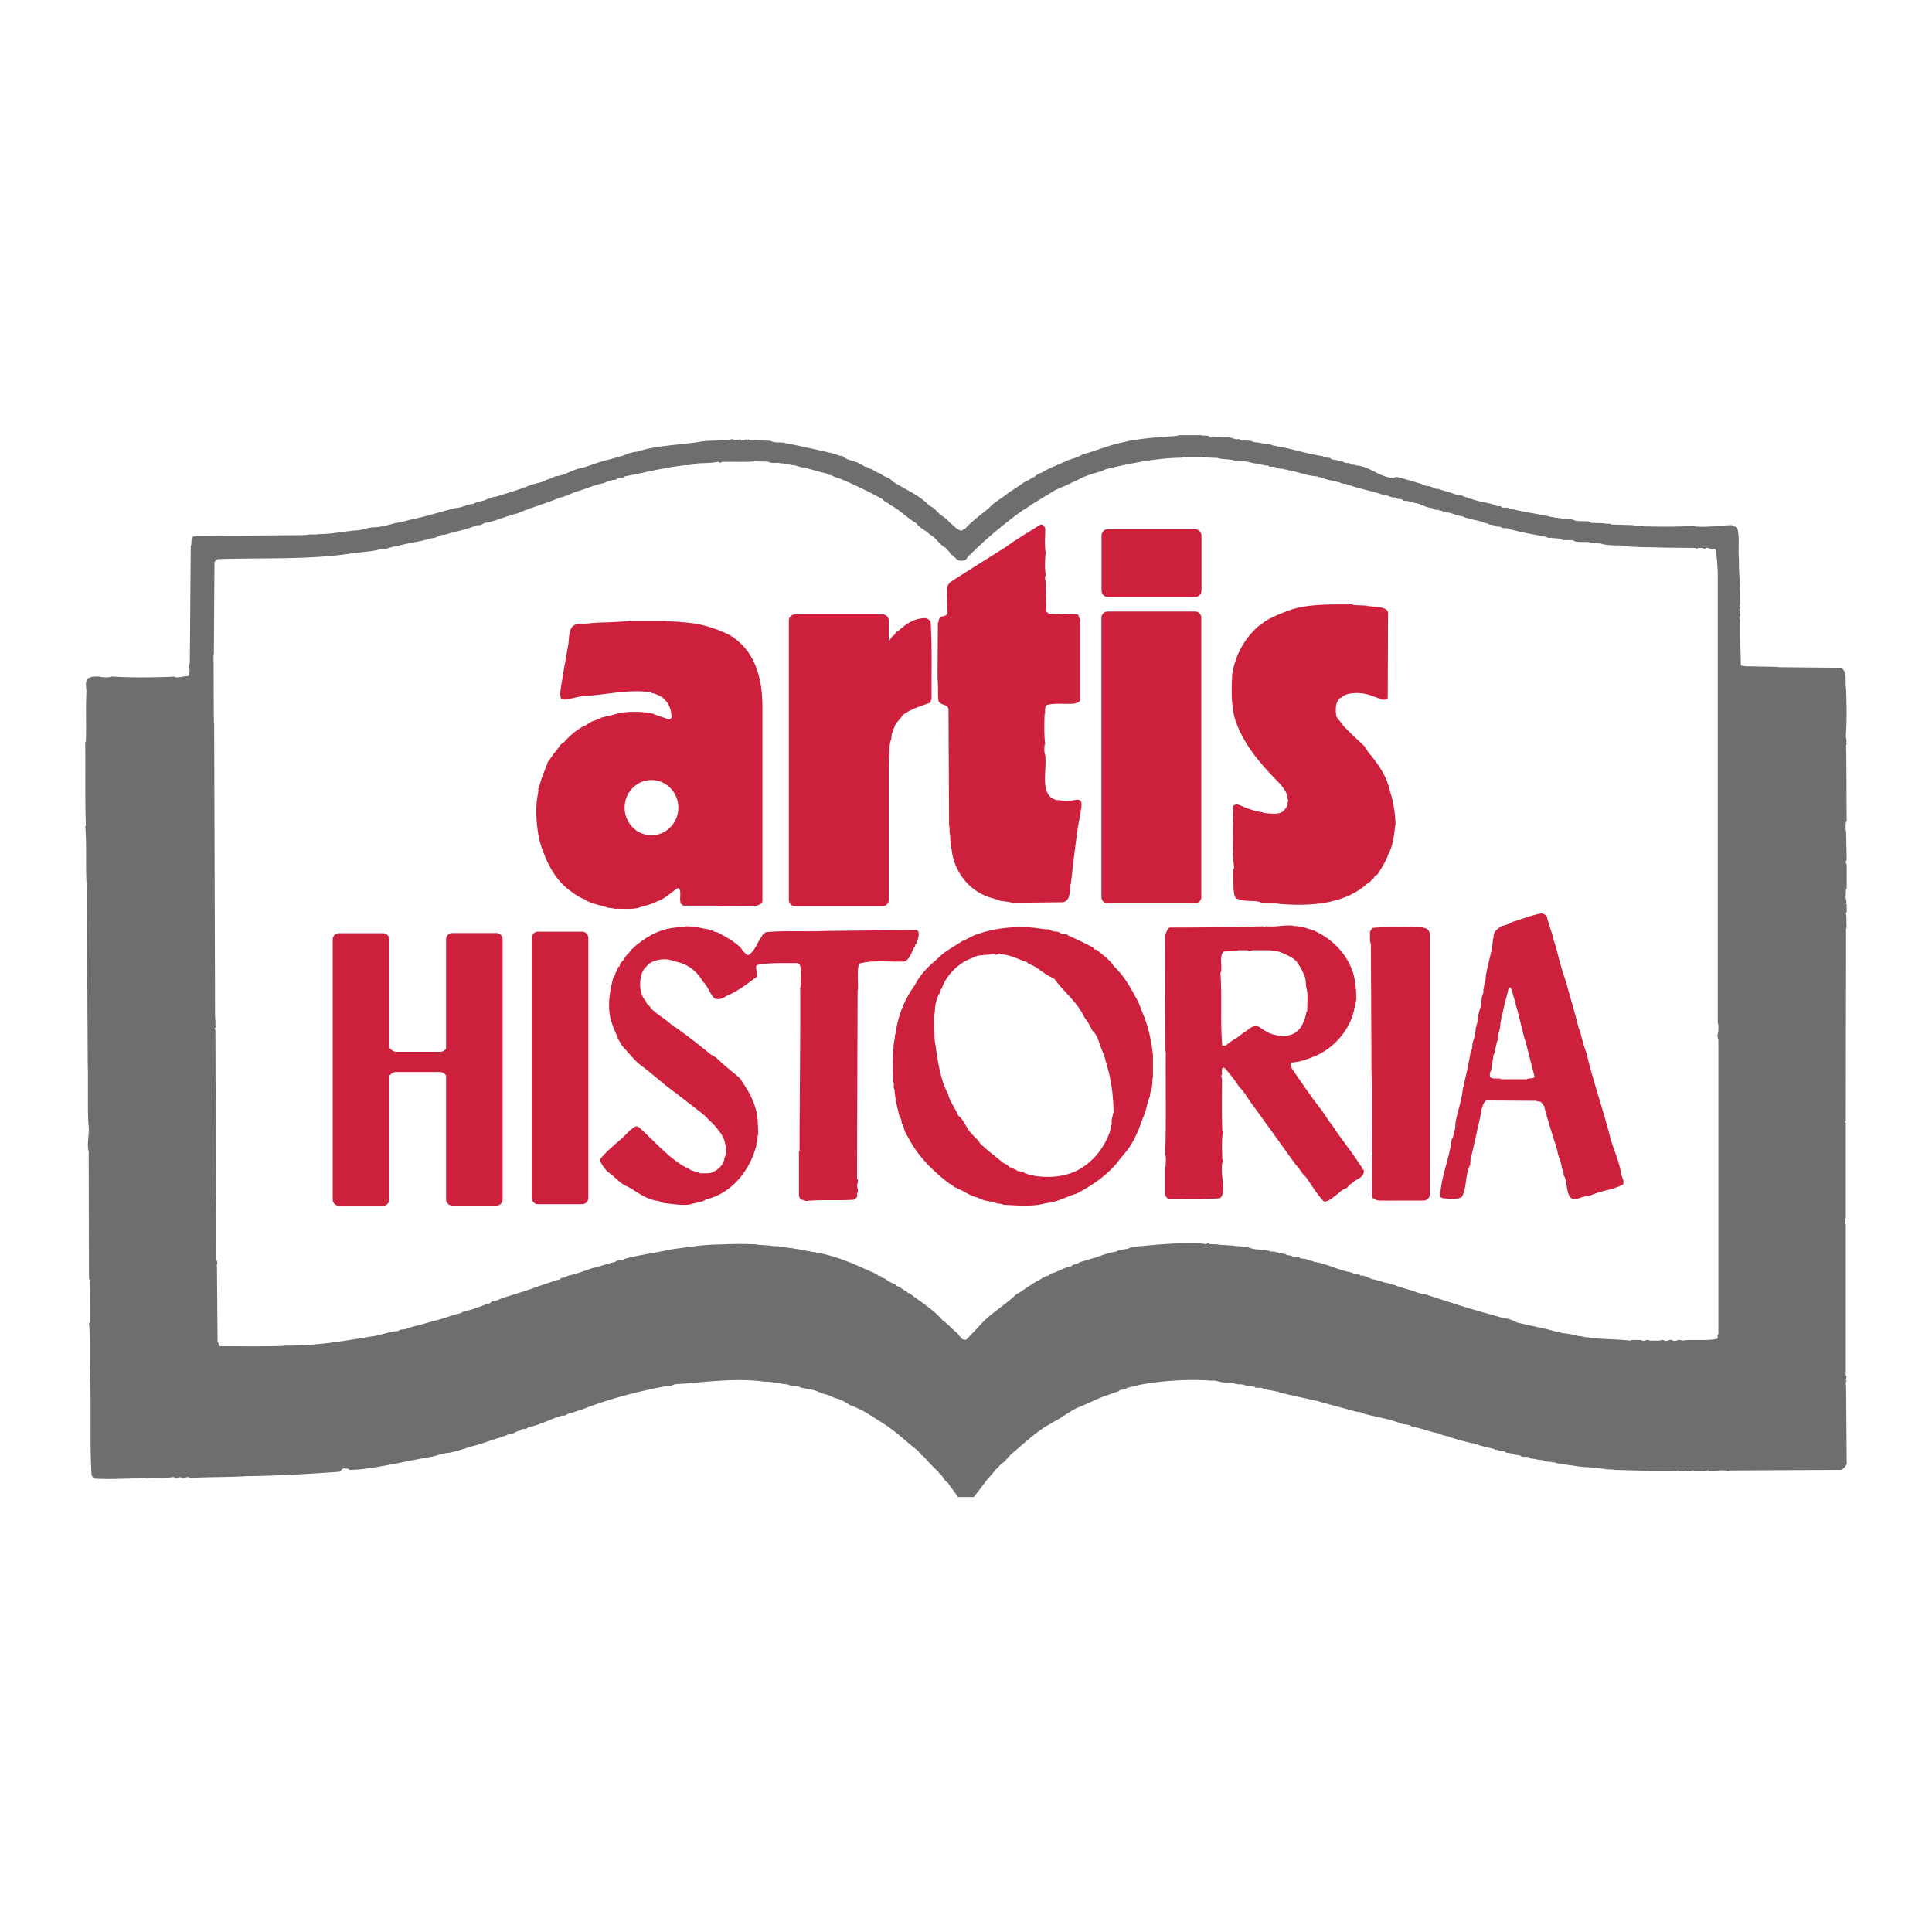
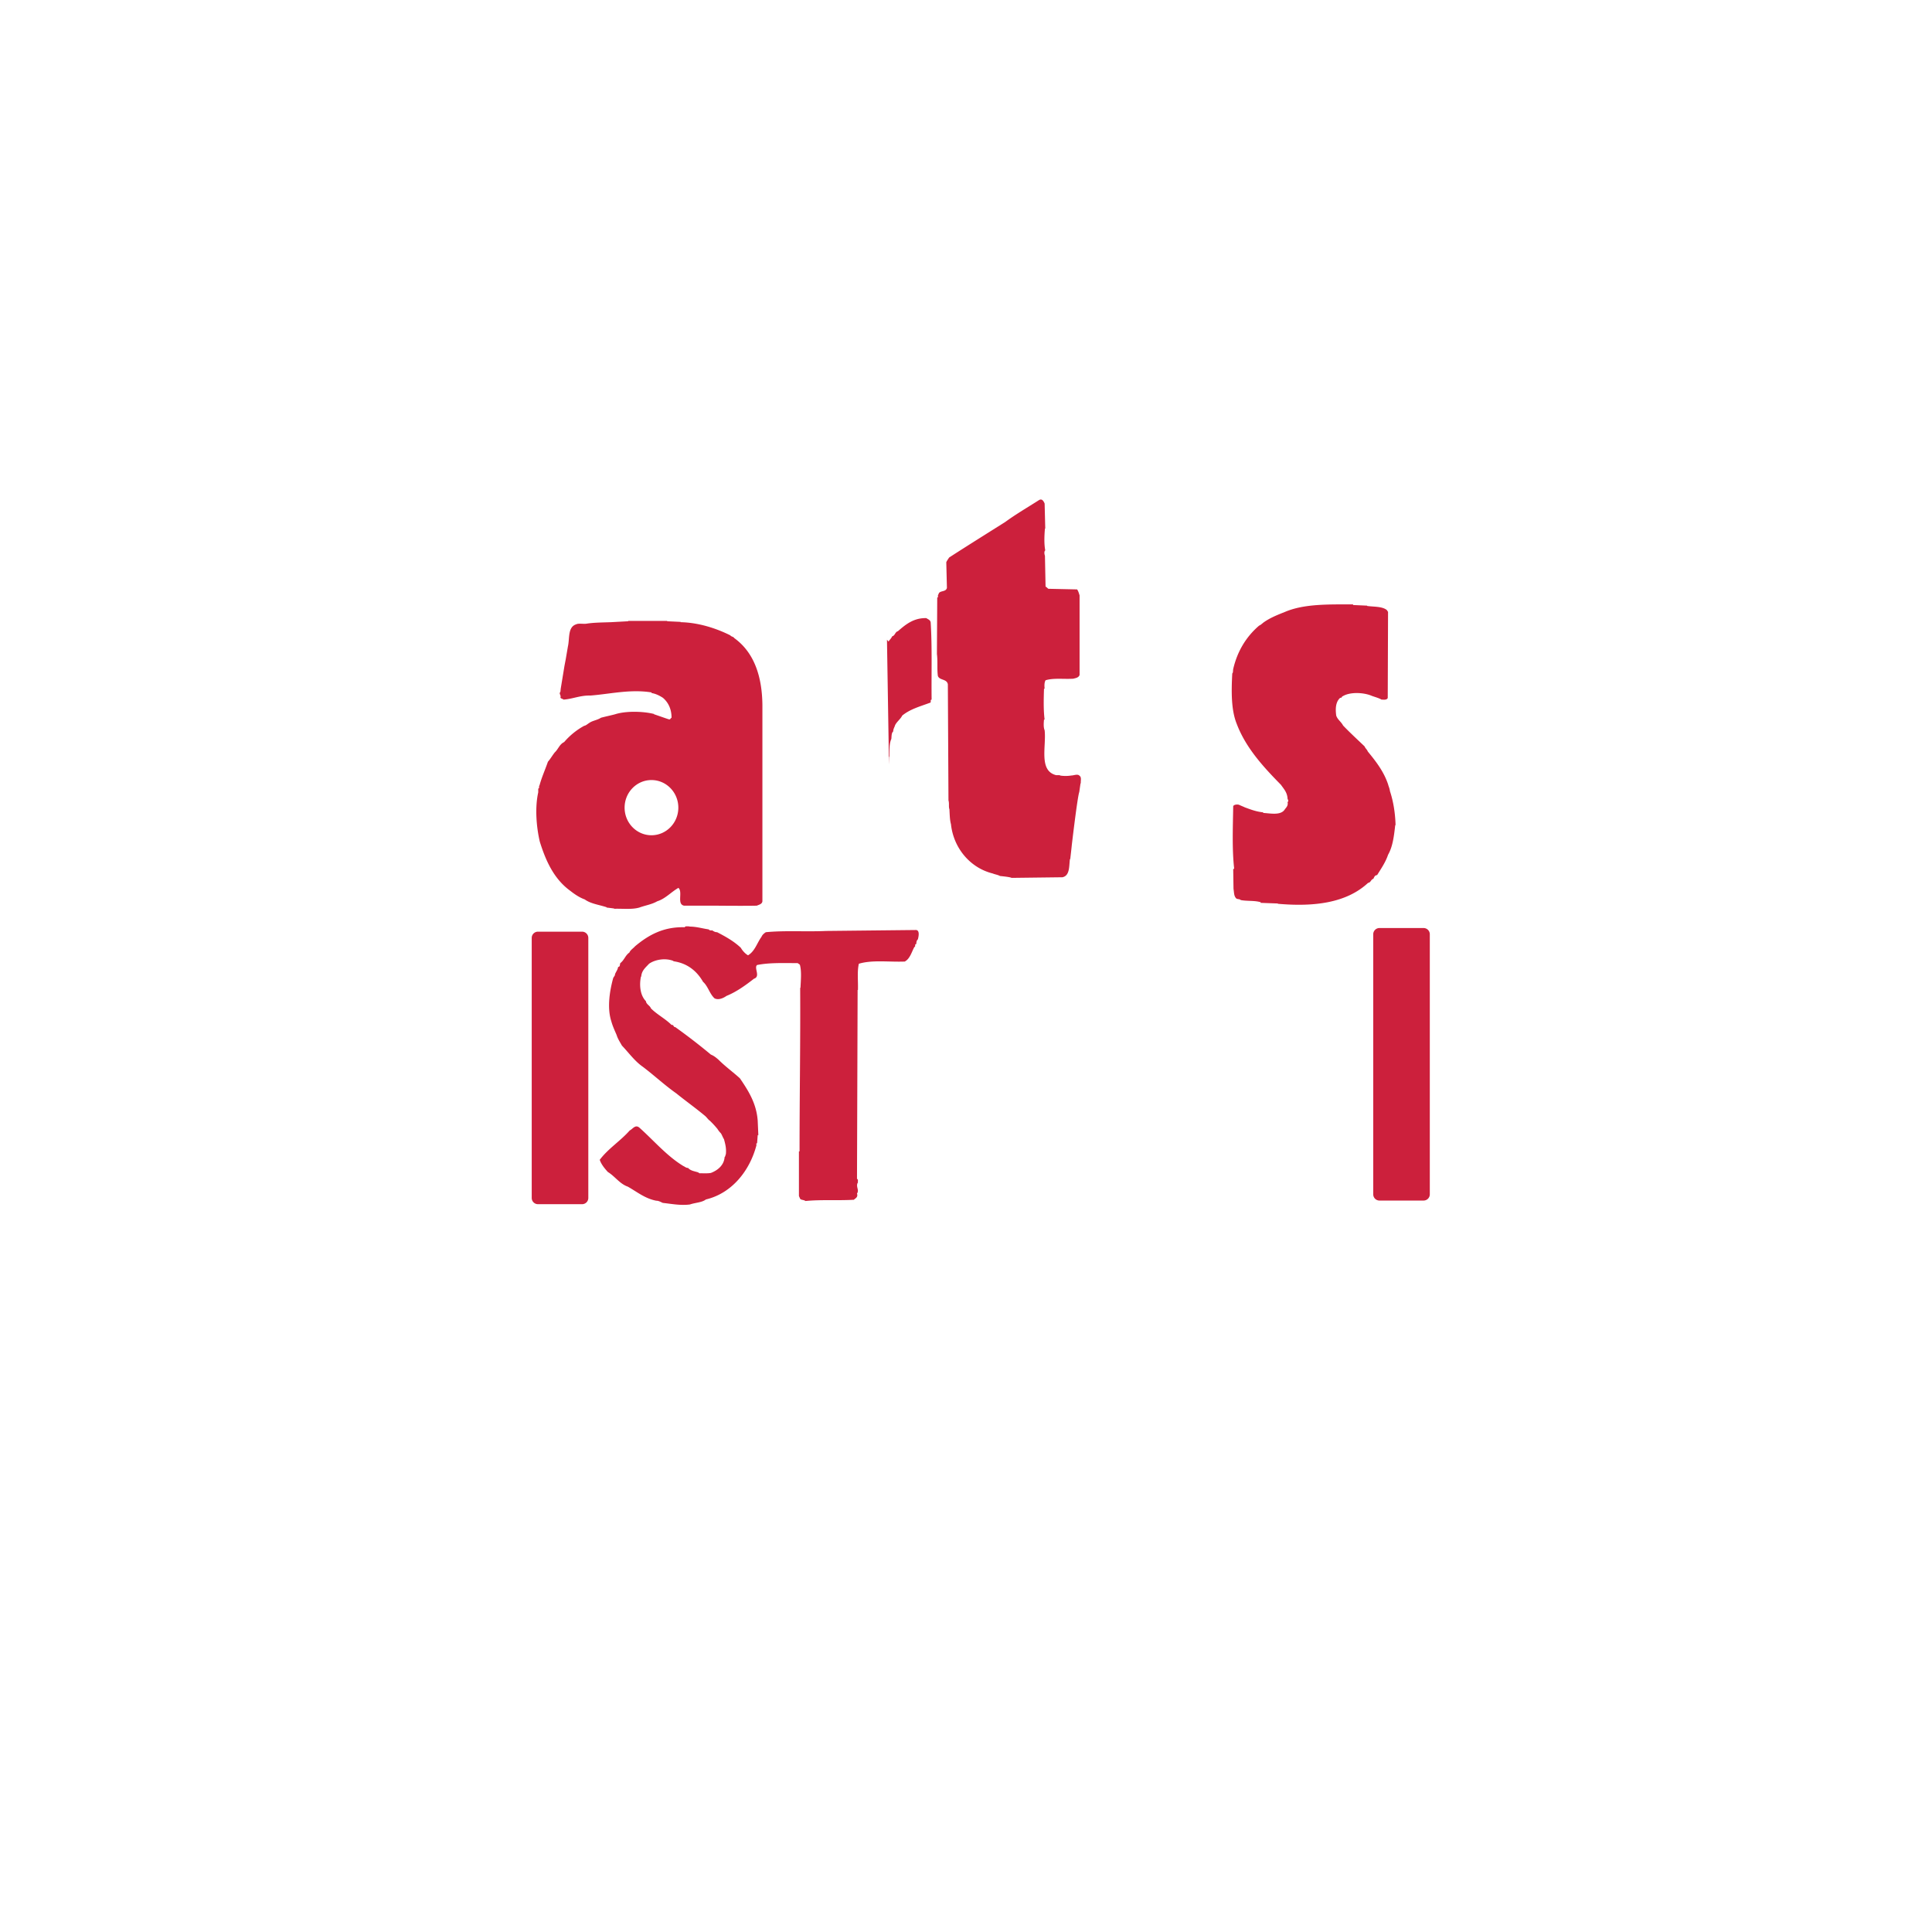
<svg xmlns="http://www.w3.org/2000/svg" width="2500" height="2500" viewBox="0 0 192.756 192.741">
  <path fill="#fff" d="M0 192.741h192.756V0H0v192.741z" />
-   <path d="M119.891 43.442l.684.031v.062l1.84.062v.031c.467-.062.717.281 1.215.156.061.125.186.094.311.156l.871.031c.125.093.281.125.469.156.436 0 .686.156 1.121.156v.031c.404-.063.561.218.965.154 0 .094.125.063.188.063 1.496.28 2.865.747 4.393.965.186.156.498.156.777.187.125.281.623.094.811.312h.344c.154.093.373.249.684.186.156.063.281.188.529.188h.125c0 .093.094.062.156.062 1.434.155 2.273 1.215 3.738 1.246.062-.156.248-.063.373-.094.062.156.312.031.404.125.654.187 1.277.373 1.932.562.188.093.375.186.592.218.467-.032.592.342 1.121.28.188.062.344.156.592.187v.031c.623.093 1.029.405 1.684.437.186.062.342.187.592.187 0 .093.092.093.154.093.623.187 1.184.374 1.869.468v.031c.561 0 .748.373 1.309.28.094.28.529.093.779.187 0 .093.094.062.156.062.934.25 1.93.405 2.928.592v.062c.559-.031.965.188 1.494.218v.031l.654.063v.062l1.152.063c.156.093.312.124.498.155l1.121.031c.125.094.219.156.406.156l1.121.031v.031l.686.031v.063l2.242.062v.031l.934.032v.062c1.684.031 3.488.062 5.141-.062v.062c1.307.124 2.49-.094 3.736-.125.156.063.281.188.498.188.344.902.096 2.18.219 3.239-.031 1.558.188 2.99.125 4.579-.248.125.094.156 0 .343v.685c-.188.125 0 .343 0 .467-.031 1.464.031 2.897.062 4.33-.062.218.217.249.404.218v.031l3.303.062v.032l6.291.062c.654.374.375 1.339.498 2.087.062 1.557.094 3.302-.031 4.828.125.187.031.529.094.778h-.062c.062 2.461.031 5.14.062 7.663h-.062a2.695 2.695 0 0 0 0 .997l.062 2.834c-.186.093-.031.374 0 .467v2.399h-.062c-.031.405-.092.965.062 1.309-.217.125.062.218 0 .374v.685c-.062 0-.062 0-.094.031.125.436.031.997.094 1.495h-.062l-.031 19.281c-.217.125.125.156 0 .344v9.344h-.031c-.061.187-.092.498.031.623v15.076c.25.187-.186.343.094.529-.125.094-.094.373-.062.529l.062 7.787c-.154.218-.311.467-.529.561l-11.182.062c-.125.187-.25-.062-.436 0-.594-.062-1.029.093-1.59.062-.094-.154-.344 0-.436 0h-1.059c0-.124-.156-.03-.219-.062-.125.125-.373.031-.561.062 0-.03-.031-.062-.031-.062-.188.125-.498.031-.717.062 0-.03-.031-.062-.031-.062-.934.125-1.992.031-2.959.062v-.03l-3.52-.094v-.03l-.84-.031v-.032c-.811-.062-1.465-.187-2.244-.187v-.031c-.561 0-.902-.155-1.432-.155v-.031l-.623-.062c-.188-.093-.561-.062-.717-.188h-.279v-.03l-.654-.062c-.156-.094-.312-.125-.5-.155l-.373-.031v-.031l-.654-.094c-.154-.28-.623-.062-.873-.188-.125-.156-.467-.124-.715-.186-.156-.156-.561-.125-.811-.188-.156-.249-.623-.062-.84-.281h-.281c0-.062-.062-.093-.125-.093-.529-.155-1.184-.249-1.682-.467h-.219c0-.125-.125-.062-.186-.094a25.412 25.412 0 0 1-2.213-.592c-.154-.124-.436-.124-.652-.188-.219-.062-.406-.155-.561-.217-.904-.156-1.715-.53-2.617-.655-.312-.28-.873-.187-1.246-.374-1.152-.436-2.461-.622-3.707-.965-.125-.156-.467-.125-.717-.187-1.184-.344-2.461-.654-3.613-.998-1.34-.311-2.678-.591-3.986-.902-.062-.156-.279-.031-.375-.124-.404-.063-.746-.156-1.182-.187-.125-.281-.592-.063-.842-.188-.062-.094-.188-.062-.312-.125l-.623-.062c-.154-.094-.311-.094-.498-.125-.561.063-.84-.279-1.4-.154v-.032c-.654.062-.998-.28-1.652-.155v-.031c-2.396-.155-4.797.031-6.914.404a30.89 30.89 0 0 0-1.402.344c-.125.279-.654.03-.777.312-.498.155-.873.311-1.371.467-.996.373-1.869.841-2.834 1.214-.748.374-1.34.841-2.057 1.247-.344.155-.654.404-.996.561-1.309.841-2.461 1.931-3.645 2.928.062.187-.281.062-.188.28-.219.062-.188.281-.344.343-.371.187-.59.592-.902.81-.311.467-.686.778-.996 1.215a70.981 70.981 0 0 1-1.152 1.495h-1.588c-.312-.53-.686-.902-.997-1.433-.405-.188-.437-.654-.841-.903-.094-.219-.374-.404-.561-.623-.405-.374-.716-.778-1.121-1.184-.25 0-.125-.312-.374-.28.031-.187-.187-.249-.28-.343-.873-.685-1.714-1.495-2.617-2.118-.218-.218-.623-.405-.872-.592a40.777 40.777 0 0 0-1.962-1.214c-.406-.156-.748-.374-1.184-.499-.343-.249-.779-.498-1.215-.623-.467-.093-.779-.374-1.246-.437-.187-.062-.405-.155-.592-.218-.529-.279-1.246-.312-1.868-.467-.25-.249-.842-.094-1.153-.249v-.032l-.779-.093v-.031c-.623-.032-1.09-.218-1.744-.155v-.031c-2.99-.374-5.95.093-8.846.279a1.62 1.62 0 0 1-.904.188c-2.927.561-5.793 1.308-8.441 2.368-.342.062-.654.217-.965.311-.374-.03-.499.342-.904.249-1.183.343-2.18.935-3.426 1.185-.124.279-.623.03-.716.311-.499.031-.717.405-1.246.374-.249.156-.561.218-.841.344-.436.093-.81.248-1.184.372-.592.188-1.152.405-1.806.53-.593.249-1.31.405-1.963.592-.81.031-1.433.373-2.242.467-2.335.405-4.517.966-6.978 1.216l-.778.03c-.156-.062-.219-.155-.437-.125-.342-.093-.435.188-.623.312-3.052.218-6.167.404-9.313.436-1.806.125-3.831.062-5.638.188v-.062c-.28-.094-.529.094-.778.062-.094-.188-.343 0-.468 0h-.249c0-.156-.156-.062-.218-.094-.779.155-1.806 0-2.585.155-.093-.094-.343-.094-.498-.03-1.495 0-3.053.125-4.579.03-.218-.062-.405-.218-.405-.498-.187-3.271 0-6.76-.156-10.029h.031c-.094-1.559.031-3.396-.125-4.984l.093-.124c-.031-1.309.031-2.617-.031-3.925h-.063c.125-.031.125-.312 0-.374l-.031-12.771-.031-.031c-.156-.934.156-1.743 0-2.709-.093-1.932 0-4.019-.062-6.012L8.66 88.046l-.031-.031c-.093-1.838.031-3.832-.125-5.607h.062c-.094-2.71-.031-5.607-.062-8.41h.062c.062-1.682-.031-3.489.062-5.046-.031-.343-.125-.872.062-1.184.312-.311.778-.28 1.277-.28v.031c.374.062.872.094 1.215-.031 1.869.125 3.893.093 5.824.031l.374-.031v.031c.5.156.873-.093 1.37-.062.281-.312.094-.841.156-1.246h.032l.093-11.805h.031c.094-.312-.093-.841.343-.904.062 0 .188.031.249-.031l10.902-.093c.311-.125.81 0 1.184-.093 1.309 0 2.429-.25 3.737-.374.686 0 1.153-.312 1.9-.312.81-.031 1.464-.28 2.15-.436.467-.062.903-.187 1.37-.312 1.558-.311 3.084-.809 4.61-1.183.654-.031 1.09-.374 1.745-.405.374-.279.997-.218 1.371-.498.311 0 .498-.25.872-.218 1.123-.374 2.336-.686 3.396-1.153.405-.124.841-.218 1.277-.343.374-.249.81-.28 1.184-.528 1.09-.094 1.775-.718 2.834-.873.873-.28 1.745-.623 2.711-.841.373-.094.809-.25 1.245-.343.436-.187.873-.375 1.433-.405 1.838-.623 4.019-.654 6.105-.965.997-.218 2.305-.063 3.364-.281v-.031c.218.156.592.062.872.062.125.187.374.032.499 0h.311v.063l2.149.062c.156.093.281.125.499.156l.903.031v.031c1.776.343 3.458.716 5.139 1.121.187.125.374.156.655.187.467.499 1.339.436 1.869.873.187 0 .249.217.498.186.125.094.187.125.343.187.373.094.59.405 1.027.468.343.373.935.404 1.246.81 1.246.81 2.648 1.34 3.676 2.43.405.156.717.53.997.81.373.28.778.529 1.059.903.373.249.654.685 1.152.779.062-.063.249-.187.343-.187.716-.81 1.589-1.402 2.398-2.087.561-.623 1.34-.997 1.963-1.526.467-.312.873-.561 1.309-.872.311-.25.686-.344.996-.592.342-.063.529-.467.936-.499.777-.498 1.713-.809 2.553-1.214.531-.219 1.123-.312 1.59-.655.84-.187 1.557-.498 2.398-.747.684-.249 1.494-.405 2.273-.592 1.557-.28 3.146-.374 4.828-.498l.031-.063h2.336v.031h-.001z" fill-rule="evenodd" clip-rule="evenodd" fill="#6d6e70" />
  <path d="M119.953 45.622l1.588.062v.031c.529.125 1.184.063 1.682.25l.717.031v.031c.592-.031.996.218 1.527.218.154.125.498.062.684.187h.375c.123.249.561.031.746.187.156.093.406.156.654.124.188.125.5.062.686.187h.188c0 .156.219.031.311.093.779.188 1.496.468 2.367.5 0 .093.094.093.156.062.467.156.998.374 1.59.374.061.124.311.124.436.156.154.124.436.156.686.156 0 .154.217.031.279.124 1.061.374 2.305.592 3.363.966.531-.031.688.342 1.248.249.123.28.684.062.809.343l.467.031c.125.124.438.062.592.187.654.031 1.059.467 1.746.498.154.093.373.249.684.187.094.125.375.062.467.187h.188c.031.155.25.031.344.093.436.094.902.312 1.4.374.188.093.344.187.592.187v.062c.467.063.779.156 1.215.25.219.063.375.187.654.187.125.156.406.156.654.187.125.188.498.125.717.188.156.218.592.031.748.187 1.027.28 2.117.498 3.207.685v.031c.436-.062.623.281 1.092.156v.031l.777.062v.032c.375.218.967.062 1.402.155v.032c.436.218 1.121.062 1.65.155v.031l1.152.094v.031c.592.156 1.309.156 2.025.156v.031c1.338.187 2.865.124 4.236.187l3.115.031c.092.218.186-.062.373 0h.373c.156.249.248-.094.498 0v.031l.748.094c.125.747.188 1.495.219 2.304v44.979c.123.218.031.623.061.934h-.029c-.062.188-.094.53.029.654v29.435c-.154.094-.029.343-.092.467-1.09.25-2.461.032-3.551.188-.312-.219-.529.124-.904 0v-.032c-.373-.156-.498.156-.871.032-.094-.156-.375 0-.467 0h-.998v-.032c-.311-.156-.561.218-.811-.031-.373.031-.84-.062-1.121.063-1.34-.156-2.709-.125-4.049-.281v-.031c-.467 0-.777-.155-1.246-.155v-.031a7.915 7.915 0 0 0-1.494-.249c-.125-.094-.373-.094-.498-.125-1.309-.373-2.68-.623-3.988-.934-.436-.219-.84-.405-1.369-.437-.748-.218-1.465-.437-2.244-.623.031-.094-.092-.063-.125-.063a40.457 40.457 0 0 1-2.117-.622l-3.457-1.121c-.281.094-.344-.124-.561-.093-.219-.095-.406-.156-.592-.219-.562-.156-.998-.312-1.559-.467-.154-.125-.436-.125-.652-.188-.156-.124-.438-.124-.688-.187-.092-.094-.342-.094-.436-.155-.188-.031-.373-.125-.592-.125-.217-.094-.404-.155-.561-.25-.186-.062-.404-.155-.654-.123-.125-.156-.436-.219-.717-.188a.294.294 0 0 0-.311-.125c0-.124-.125-.062-.188-.062-1.059-.248-1.961-.685-2.988-.934l-.438-.062c-.156-.126-.436-.126-.654-.188-.125-.188-.529-.093-.748-.188-.094-.279-.529-.062-.746-.186-.156-.094-.438-.094-.561-.125-.188-.156-.5-.156-.779-.156 0-.093-.125-.093-.156-.093a1.624 1.624 0 0 0-.777-.094c-.033-.155-.156-.062-.25-.094-.219-.094-.529-.124-.842-.094v-.03c-.715.03-1.09-.344-1.807-.28v-.031l-.652-.032v-.031l-1.559-.093v-.03l-.934-.031c-.156-.219-.25.093-.467 0v-.032c-2.586-.187-4.922.125-7.289.312-.406.344-1.123.156-1.496.468-.996.125-1.744.53-2.648.748-.342.124-.746.218-1.09.343-.156.218-.623.124-.748.373-.715.125-1.213.467-1.869.686-.311 0-.342.343-.684.28a.63.63 0 0 1-.342.188c-.156.155-.438.28-.656.373-.123.155-.279.125-.373.28-.561.28-1.027.717-1.588.997-.998.965-2.213 1.681-3.209 2.647-.592.623-1.184 1.276-1.775 1.869-.53.094-.686-.468-.935-.686-.499-.374-.903-.904-1.401-1.215-.966-1.153-2.212-1.838-3.333-2.741-.25.062-.188-.249-.437-.218-.187-.156-.405-.28-.561-.405-.094-.093-.312 0-.312-.187-.249-.125-.529-.249-.809-.374a1.229 1.229 0 0 0-.686-.373c.031-.187-.156-.125-.249-.187-.125.03-.125-.063-.156-.125-2.149-.935-4.143-1.963-6.697-2.274v-.031c-.405 0-.623-.187-1.028-.156v-.03l-.686-.094v-.031c-.529 0-.872-.155-1.402-.155v-.031l-.747-.032v-.031l-1.402-.093v-.03a34.557 34.557 0 0 0-3.613 0c-1.775 0-3.363.279-5.015.498-1.526.343-3.083.529-4.61.935-.154.28-.748.031-.934.312-.779.155-1.527.467-2.305.623-.81.279-1.62.592-2.492.778-.125.28-.623.062-.717.343-.591.125-1.09.343-1.62.498-.217.094-.435.156-.716.249-.872.343-1.9.623-2.834.935-.467.125-.904.312-1.339.499-.406-.095-.406.343-.81.249-.374.218-.779.312-1.215.467-.405.218-.997.187-1.371.468-.965.217-1.806.591-2.803.81-.561.155-1.028.312-1.62.436-.28.094-.56.156-.903.25-.187.218-.717.031-.872.28-1.028.062-1.838.467-2.804.561-2.772.467-5.513.935-8.597.903l-.062.031c-2.056.062-4.329.03-6.354.03-.156-.125-.156-.342-.249-.498l-.062-7.568h-.063c.156-.095.094-.437 0-.562 0-2.212.031-4.454-.031-6.634l-.062-16.322c-.218-.094.093-.155 0-.374.031-.623-.063-.871-.032-1.494l-.089-28.694-.031-.031-.031-6.852h.031l.062-9.189a.745.745 0 0 1 .312-.312c4.609-.155 9.406.094 13.673-.623.125 0 .28.031.375-.031.747-.093 1.525-.124 2.18-.342.686.093.966-.281 1.651-.281 1.027-.342 2.336-.436 3.426-.81.53.031.779-.373 1.339-.344 1.06-.311 2.243-.529 3.271-.965.467.093.561-.28 1.028-.249.997-.249 1.993-.685 3.021-.935 1.34-.591 2.804-.965 4.174-1.557.53-.093.997-.343 1.526-.561.966-.249 1.807-.685 2.835-.872.374-.156.748-.343 1.246-.343.156-.28.717-.062.872-.342 2.025-.375 3.987-.903 6.105-1.121.561.062.934-.219 1.526-.188.561-.032 1.215-.032 1.714-.156.031.094.186.094.28.094l.031-.063c1.09-.062 2.554.063 3.489-.093v.031l1.214.031v.031c.312.156.717.063 1.091.093v.032c.591 0 1.059.188 1.62.218v.031c.342.062.529.218.934.156 0 .156.187.031.28.124.592.156 1.153.343 1.776.468.155.093.28.187.498.187.312.125.498.25.841.312a46.025 46.025 0 0 1 4.33 2.087c.187.311.561.342.778.591.966.499 1.651 1.278 2.586 1.807.342.5.934.685 1.339 1.123.654.311.966 1.059 1.62 1.339.062.218.342.28.404.529.125.219.342.187.405.405h.093c.062.125.218.249.375.312.28.062.748.062.841-.28 1.713-1.745 3.551-3.271 5.514-4.704.154-.093.311-.156.467-.28.809-.561 1.744-1.09 2.586-1.62.498-.311 1.152-.498 1.682-.779.373-.188.777-.342 1.152-.56.623-.281 1.338-.499 2.055-.685.344-.25.842-.25 1.277-.406 2.119-.467 4.361-.903 6.76-.934l.031-.062h1.932v.031h-.001z" fill-rule="evenodd" clip-rule="evenodd" fill="#fff" />
-   <path d="M142.029 119.772a.622.622 0 0 0 .623-.623V93.205a.622.622 0 0 0-.623-.623h-4.398a.622.622 0 0 0-.623.623v25.944c0 .344.277.623.623.623h4.398zM58.073 120.135a.622.622 0 0 0 .623-.623V93.568a.623.623 0 0 0-.623-.623h-4.4a.623.623 0 0 0-.623.623v25.943c0 .345.279.623.623.623h4.4v.001zM66.564 61.975l1.34.062v.031c2.18.047 4.08.873 4.952 1.309.125.155.312.124.405.28 2.024 1.464 2.772 3.893 2.804 6.665v19.593c-.032.28-.343.342-.561.436-1.246.031-4.112 0-4.112 0h-3.146c-.748-.156-.093-1.371-.56-1.776-.717.405-1.309 1.091-2.118 1.34-.53.311-1.184.405-1.776.623-.748.218-1.682.093-2.523.124v-.031l-.747-.093v-.031c-.748-.25-1.589-.343-2.181-.779-.53-.187-1.028-.53-1.464-.873-1.62-1.183-2.429-2.99-3.021-4.889-.343-1.464-.499-3.396-.156-4.922v-.374c.156-.031.031-.249.125-.311.218-.811.561-1.558.841-2.368.249-.28.436-.622.685-.934.343-.312.467-.81.934-1.028a7.129 7.129 0 0 1 1.994-1.62c.187-.03.342-.186.498-.28.343-.249.81-.28 1.184-.529.467-.125.935-.218 1.402-.343 1.059-.343 2.772-.312 3.894-.031v.031c.39.125 1.246.436 1.464.498.156.063.187-.124.28-.155 0-.841-.311-1.527-.872-1.994-.343-.218-.716-.405-1.121-.467v-.063c-2.118-.342-4.111.156-6.105.312-.997-.031-1.776.343-2.679.405-.093-.093-.187-.062-.311-.187.093-.28-.187-.374 0-.592l.031-.311.373-2.274.125-.654.218-1.277c.188-.81-.031-1.931.811-2.212.249-.124.654-.031.997-.062.747-.125 1.651-.125 2.492-.156l1.713-.093v-.031h3.893v.031h-.002zm-1.568 21.35c1.481 0 2.681-1.233 2.681-2.753s-1.199-2.753-2.681-2.753c-1.479 0-2.679 1.233-2.679 2.753s1.2 2.753 2.679 2.753zM104.285 52.724c0 .841-.094 1.744.062 2.491h-.031c-.062.717-.094 1.527.031 2.181-.125.094-.094.374-.031.529l.062 3.084c.125.063.186.156.279.218l2.865.062c.125.156.188.406.25.592v7.943c-.094.281-.406.311-.623.374-.934.062-1.963-.093-2.771.156-.125.218-.125.529-.094.841h-.062c-.031.996-.062 2.149.062 3.083h-.062c-.031.343-.062.779.062 1.06.188 1.588-.623 4.049 1.152 4.485h.373v.031c.344.062.779.062 1.154 0 .248 0 .621-.187.809.031.219.156.094.5.125.748h-.031l-.125.872c-.186.498-.746 5.295-.746 5.295-.031.343-.156 1.402-.156 1.402h-.031c-.094.716 0 1.65-.748 1.806l-5.078.062c-.123-.093-1.15-.187-1.15-.187-.219-.125-.5-.156-.719-.25-2.273-.56-3.923-2.554-4.173-4.921-.124-.436-.124-.997-.155-1.495-.094-.218 0-.592-.094-.872l-.062-11.587c-.093-.561-.841-.375-.997-.842-.093-.716 0-1.463-.093-2.18l.031-5.638c.156 0 0-.218.125-.311.062-.436.747-.187.841-.655l-.063-2.553c.063-.156.187-.312.28-.467 1.526-.997 5.514-3.489 5.606-3.552 1.061-.778 2.244-1.464 3.365-2.18.311-.186.467.126.561.344zM134.996 60.355l1.402.062v.032c.654.093 1.496.031 1.963.404l.125.187-.031 8.597c-.125.218-.375.156-.623.156-.25-.156-.623-.249-.967-.374-.777-.343-2.242-.436-2.988.094-.031.062-.031.124-.156.093-.467.405-.498 1.09-.406 1.776.125.404.498.623.686.997.686.716 1.434 1.401 2.148 2.086.064.187.25.312.312.499.842 1.027 1.588 1.993 2.025 3.271.062.249.156.405.188.685.342 1.028.527 2.181.561 3.396h-.033c-.123 1.09-.248 2.148-.715 2.958-.25.748-.686 1.37-1.09 2.024-.25.032-.281.187-.375.374-.25.062-.25.374-.529.405-2.18 2.025-5.42 2.398-9.002 2.087v-.031l-1.713-.062v-.062c-.592-.187-1.371-.093-1.994-.218-.094-.124-.373-.062-.467-.187-.219-.249-.186-.56-.25-.934l-.029-1.962c.029 0 .061-.032.094-.063-.219-1.962-.125-4.174-.094-6.229.094-.156.404-.187.592-.125.186.094.373.156.559.249.594.218 1.154.436 1.838.499v.061c.688.031 1.746.28 2.15-.343.125-.187.373-.373.279-.747.188-.094-.029-.281 0-.405-.061-.592-.373-.904-.652-1.308-1.777-1.807-3.521-3.707-4.424-6.106-.561-1.401-.529-3.27-.436-5.015.094-.062.062-.28.094-.436.404-1.744 1.275-3.208 2.584-4.329.156-.063.281-.187.438-.312.654-.467 1.369-.747 2.148-1.059 1.9-.809 4.33-.747 6.789-.747v.062h-.001zM88.493 63.813l.155.186c.094-.156.25-.28.374-.529.28-.062.28-.436.561-.5.779-.685 1.588-1.338 2.834-1.308.187.125.405.187.437.436.155 2.492.062 5.14.093 7.694-.187.031 0 .28-.156.312-.997.373-1.962.622-2.772 1.277-.187.373-.53.591-.717.965-.062.218-.187.374-.187.623-.187.156-.156.498-.187.748-.218.467-.188 1.152-.188 1.775h-.031l-.016.768-.2-12.447zM68.776 92.438c.716 0 1.277.187 1.931.28.062.093.218.125.343.093.154.094.279.188.498.188.841.436 1.682.903 2.367 1.557.156.28.436.592.717.747.685-.404.903-1.245 1.339-1.837.094-.218.249-.343.436-.467 1.9-.188 4.019-.032 6.012-.125l8.877-.094c.53-.062.343.686.281.935-.125.093-.156.28-.156.467-.218 0-.031.28-.187.28-.28.499-.436 1.185-.966 1.464-1.526.063-3.239-.187-4.579.219-.186.778-.062 1.744-.093 2.616h-.031l-.062 18.846c.154.062.062.279.093.404h-.031c-.187.404.187.717-.062 1.06.124.373-.156.467-.312.622-1.62.094-3.271-.03-4.828.125-.156-.125-.436-.094-.529-.219l-.125-.279v-4.455h.062c0-5.575.093-10.746.063-16.321h.03c.032-.748.125-1.651-.062-2.305l-.218-.156c-1.37 0-2.803-.062-4.049.188-.343.279.374 1.151-.311 1.369-.841.655-1.745 1.31-2.742 1.715-.311.218-.778.436-1.183.249-.498-.437-.654-1.216-1.153-1.651-.623-1.09-1.588-1.869-2.959-2.056v-.031c-.779-.312-1.806-.156-2.429.28-.343.373-.748.686-.779 1.276h-.031c-.187.904-.062 1.901.498 2.461.031.312.405.437.499.717.623.623 1.432 1.027 2.055 1.65.249-.031.156.218.374.218a60.274 60.274 0 0 1 3.551 2.741c.311.125.529.312.748.499.685.685 1.464 1.246 2.149 1.869.872 1.277 1.651 2.522 1.775 4.236l.063 1.433h-.063l-.062.81c-.125 0-.062.124-.062.187-.655 2.523-2.43 4.798-5.046 5.421-.405.312-1.061.312-1.589.498-.934.124-1.838-.062-2.71-.156-.218-.094-.404-.218-.654-.218-1.121-.218-1.9-.872-2.834-1.402-.811-.279-1.277-1.027-1.994-1.464-.311-.343-.654-.747-.81-1.214.842-1.122 2.056-1.869 2.99-2.928.312-.156.562-.623.966-.281 1.433 1.277 2.741 2.835 4.392 3.832.156.062.249.187.467.187.156.187.405.28.655.343.186.062.342.062.467.187.373 0 .809.031 1.152-.031.654-.249 1.308-.748 1.371-1.589.093-.062.062-.187.124-.279.062-.593-.062-1.028-.187-1.495-.124-.188-.187-.405-.311-.593a2.332 2.332 0 0 1-.343-.436 9.247 9.247 0 0 0-.747-.81c-.187-.124-.312-.343-.499-.498-.934-.779-1.9-1.464-2.865-2.243-1.153-.811-2.181-1.776-3.333-2.648-.81-.56-1.402-1.4-2.087-2.117-.188-.344-.405-.654-.53-1.06-.187-.437-.405-.903-.529-1.37-.436-1.34-.156-3.053.187-4.299.062-.156.187-.218.187-.405.124-.28.249-.403.311-.716.25 0 .125-.343.25-.405.374-.312.468-.748.872-1.027.094-.25.374-.405.561-.623 1.339-1.121 2.835-1.962 4.953-1.9.093-.156.311-.062.467-.093v.027h-.001z" fill-rule="evenodd" clip-rule="evenodd" fill="#cc203c" />
-   <path d="M142.193 92.749l-.062 26.663c-.125.094-.188.28-.406.25-1.463 0-3.021.155-4.484.03-.031-.155-.219 0-.25-.155l-.125-.218v-3.956c.156-.093.031-.374 0-.499 0-2.678.031-5.388-.031-8.067l-.062-12.615c-.154-.311-.062-.779-.092-1.183.062-.156.125-.312.311-.437 1.588-.124 3.365-.093 5.016-.031l.185.218zM129.018 92.376l.529.031v.031c.467.031.809.155 1.184.28.123.125.404.062.498.188 1.807.841 3.332 2.43 3.861 4.484.156.748.25 1.559.219 2.462h-.031l-.094.685c-.094-.031-.062.094-.062.125-.436 2.056-1.898 3.738-3.705 4.609-.779.312-1.465.623-2.398.717-.094 0-.25.094-.281.187.094.063.094.249.125.374.934 1.37 1.9 2.804 2.928 4.112.375.498.717 1.121 1.121 1.588.873 1.37 1.963 2.647 2.834 4.049.156.063.125.374.312.405.125.81-.748.872-1.121 1.309-.25.125-.406.343-.592.529-.406.094-.654.374-.904.592-.436.28-.777.717-1.34.748-.746-.778-1.246-1.683-1.867-2.523-.125-.062-.219-.249-.344-.343.031-.094-.062-.187-.125-.187-.125-.25-.342-.467-.529-.686-1.525-2.117-3.053-4.268-4.609-6.386-.312-.498-.623-.966-1.027-1.37-.406-.653-.873-1.215-1.371-1.807-.062-.031-.125-.093-.188-.062-.219.124-.094.467-.123.686-.156.093 0 .343 0 .467 0 1.713-.031 3.489.029 5.202h.062c-.123.779-.092 1.713-.062 2.554-.061.188.094.281.062.562h-.062c-.154 1.09.156 1.962.062 3.053-.092.187-.123.467-.373.498-1.619.155-3.365.062-5.016.093-.186-.093-.342-.249-.373-.467v-2.741h.031c.031-.405.094-.903-.031-1.246.125-3.333.031-6.82.062-10.248l-.031-.03-.031-11.712c.188-.156.154-.56.467-.654 3.053 0 6.262-.031 9.312-.124.125.218.188-.063.375 0 .965.093 1.65-.156 2.617-.063v.029zm-5.514 2.429v.031l-1.434.094c-.436.436-.125 1.401-.25 2.086h-.061c.186 2.337-.031 4.953.186 7.289h.344c.342-.28.686-.529 1.09-.748.219-.187.467-.343.717-.561.498-.218.779-.81 1.525-.56.623.467 1.246.841 2.182.902v.031c.248-.031.592.062.777-.093 1.121-.188 1.59-1.309 1.775-2.368h.062l.031-1.434c0-.342-.031-.716-.125-.997-.062-.403-.029-.965-.248-1.244-.156-.499-.438-.904-.717-1.31-.342-.373-.779-.56-1.246-.777a4.053 4.053 0 0 0-.561-.218l-.779-.094v-.031H125c-.125.031-.406.156-.5 0h-.996v.002zM104.066 92.687l.562.031c.186.093.402.188.652.218.469-.031.561.343 1.061.249.186.031.311.25.529.281.746.312 1.463.685 2.242 1.09-.031.249.279.124.373.249.561.498 1.215.903 1.619 1.556 1.061.998 1.746 2.243 2.4 3.49.186.374.311.747.467 1.151.561 1.246.902 2.773 1.059 4.268v2.213H115c-.031.435-.031.934-.156 1.339-.092.124-.092.405-.123.56-.312.687-.344 1.496-.688 2.118-.467 1.34-.996 2.679-1.93 3.676-.156.249-.406.467-.562.717-1.119 1.401-2.584 2.367-4.109 3.178-1.059.311-1.932.872-3.115.965-1.184.374-2.896.218-4.236.156-.156-.156-.561-.063-.748-.188-.404-.155-.902-.155-1.309-.312-.154-.062-.342-.155-.498-.217-.809-.188-1.309-.654-2.024-.904-.031-.062-.093-.124-.187-.093-.218-.125-.343-.312-.561-.374-1.619-1.216-3.177-2.741-4.111-4.579-.249-.405-.467-.779-.529-1.309-.281-.094-.063-.592-.343-.717-.218-.903-.468-1.806-.53-2.834-.155-.125 0-.436-.093-.623-.125-1.06-.094-2.305-.031-3.395h.031c-.031-.562.155-.936.155-1.495.094 0 .062-.125.062-.188.28-1.807.935-3.333 1.9-4.672.529-1.059 1.339-1.868 2.242-2.617.717-.779 1.651-1.215 2.524-1.806.529-.187.965-.53 1.526-.686 1.838-.652 4.33-.901 6.509-.496zm-5.138 2.492v.031c-.498.062-1.027.062-1.465.156-.529.249-1.058.405-1.526.747-.872.592-1.619 1.464-1.962 2.461-.187.218-.187.561-.374.716-.094.405-.28.687-.28 1.153h-.031l-.032.653h-.031c-.124.873 0 1.808.031 2.68.281 1.899.499 3.83 1.34 5.388.187.811.716 1.371.996 2.118.623.467.811 1.34 1.372 1.838.218.312.623.561.81.935.748.747 1.588 1.339 2.398 2.024.217 0 .404.25.592.374.248.124.561.187.748.374.559.031.902.373 1.463.405.031 0 .156 0 .156.062 1.65.28 3.332.062 4.578-.654 1.465-.841 2.555-2.273 3.084-3.925.031-.155.031-.436.125-.56-.062-.467.094-.748.154-1.153h.031c-.031-1.62-.217-3.177-.623-4.548-.092-.404-.248-.778-.311-1.214-.467-.779-.529-1.869-1.215-2.461a6.158 6.158 0 0 0-.777-1.308c-.688-1.495-2.057-2.523-2.992-3.833-.654-.279-1.215-.716-1.807-1.121-.279-.217-.717-.279-.965-.56-.871-.25-1.557-.717-2.584-.748v-.031c-.281-.125-.375.218-.562 0h-.341v.001zM154.34 91.503c.156.592.344 1.184.561 1.776.094.592.312 1.027.438 1.588.248 1.028.527 2.024.871 2.989.436 1.59.902 3.115 1.309 4.767.217.343.217.841.404 1.278.094.56.375 1.026.469 1.619.652 2.615 1.525 5.107 2.211 7.756.311 1.276.871 2.336 1.121 3.707.031.436.342.685.217 1.183-.965.53-2.242.623-3.238 1.09-.467.063-.902.156-1.309.343-.311.094-.654 0-.809-.248-.281-.562-.25-1.309-.469-1.932-.217-.156-.031-.686-.279-.81-.062-.717-.373-1.185-.469-1.839-.436-1.463-.934-2.896-1.307-4.422-.156-.156-.25-.468-.562-.468h-.186v-.062l-5.047-.032c-.467.437-.467 1.153-.621 1.807-.312 1.339-.594 2.772-.936 4.08l-.031.623c-.094 0-.094.094-.094.156-.404.872-.25 2.149-.746 2.959-.375.218-.811.218-1.309.218v-.031c-.281-.093-.779.031-.842-.279v-.437h.031c.188-1.869.902-3.364 1.121-5.232.156-.156.219-.499.188-.779.217-.156.156-.529.188-.841.186-1.184.652-2.243.746-3.551.125-.062.031-.249.094-.373.279-1.029.498-2.15.686-3.24.188-.156.125-.561.188-.841.154-.468.311-.966.311-1.559.094 0 .062-.124.062-.186.094-.187.125-.437.125-.717.125 0 .029-.156.062-.218.062-.593.342-.903.311-1.558h.031c-.062-.436.25-.623.156-1.06.094-.187.062-.561.188-.748v-.187h.031l.061-.685h.031c.188-1.215.592-2.18.656-3.457.061 0 .061-.094.061-.156-.031-.561.406-.841.779-1.09a3.978 3.978 0 0 0 1.121-.438c.965-.279 1.807-.652 2.865-.84v-.031c.187.096.497.128.56.408zm-3.83 7.071c-.188.934-.469 1.744-.623 2.647-.156.187-.062.592-.188.748 0 .312-.031.653-.125.871 0 .063.031.188-.062.188-.092.279.031.654-.154.873-.062.217-.094.591-.219.777.125.374-.219.498-.156.842-.062.187-.062.498-.154.653l-.031.405a.67.67 0 0 1-.156.436v.344c.156.374.748.155 1.121.279v.031h2.586c.186-.186.746.031.746-.311-.311-1.153-.59-2.336-.902-3.457-.375-1.215-.592-2.493-.967-3.676-.062-.468-.279-.842-.342-1.309-.095-.123-.126-.59-.374-.341zM119.246 59.545a.624.624 0 0 0 .625-.623v-5.503a.624.624 0 0 0-.625-.623h-8.721a.623.623 0 0 0-.623.623v5.503c0 .344.279.623.623.623h8.721zM119.232 90.116a.623.623 0 0 0 .623-.623V61.622a.623.623 0 0 0-.623-.623h-8.721a.623.623 0 0 0-.623.623v27.871c0 .344.279.623.623.623h8.721zM88.046 90.405a.624.624 0 0 0 .624-.623V61.91a.622.622 0 0 0-.624-.622h-8.721a.622.622 0 0 0-.623.622v27.872c0 .344.279.623.623.623h8.721zM49.526 93.086h-4.399a.622.622 0 0 0-.623.623v10.913c-.151.188-.345.305-.568.305h-4.4c-.261 0-.485-.162-.697-.41V93.724a.623.623 0 0 0-.623-.623h-4.4a.623.623 0 0 0-.623.623v25.944c0 .344.279.623.623.623h4.4a.623.623 0 0 0 .623-.623v-12.343c.203-.229.417-.376.667-.376h4.399c.238 0 .444.135.599.347v12.356c0 .344.278.623.623.623h4.399a.623.623 0 0 0 .623-.623V93.709a.622.622 0 0 0-.623-.623z" fill-rule="evenodd" clip-rule="evenodd" fill="#cc203c" />
+   <path d="M142.029 119.772a.622.622 0 0 0 .623-.623V93.205a.622.622 0 0 0-.623-.623h-4.398a.622.622 0 0 0-.623.623v25.944c0 .344.277.623.623.623h4.398zM58.073 120.135a.622.622 0 0 0 .623-.623V93.568a.623.623 0 0 0-.623-.623h-4.4a.623.623 0 0 0-.623.623v25.943c0 .345.279.623.623.623h4.4v.001zM66.564 61.975l1.34.062v.031c2.18.047 4.08.873 4.952 1.309.125.155.312.124.405.28 2.024 1.464 2.772 3.893 2.804 6.665v19.593c-.032.28-.343.342-.561.436-1.246.031-4.112 0-4.112 0h-3.146c-.748-.156-.093-1.371-.56-1.776-.717.405-1.309 1.091-2.118 1.34-.53.311-1.184.405-1.776.623-.748.218-1.682.093-2.523.124v-.031l-.747-.093v-.031c-.748-.25-1.589-.343-2.181-.779-.53-.187-1.028-.53-1.464-.873-1.62-1.183-2.429-2.99-3.021-4.889-.343-1.464-.499-3.396-.156-4.922v-.374c.156-.031.031-.249.125-.311.218-.811.561-1.558.841-2.368.249-.28.436-.622.685-.934.343-.312.467-.81.934-1.028a7.129 7.129 0 0 1 1.994-1.62c.187-.03.342-.186.498-.28.343-.249.81-.28 1.184-.529.467-.125.935-.218 1.402-.343 1.059-.343 2.772-.312 3.894-.031v.031c.39.125 1.246.436 1.464.498.156.063.187-.124.28-.155 0-.841-.311-1.527-.872-1.994-.343-.218-.716-.405-1.121-.467v-.063c-2.118-.342-4.111.156-6.105.312-.997-.031-1.776.343-2.679.405-.093-.093-.187-.062-.311-.187.093-.28-.187-.374 0-.592l.031-.311.373-2.274.125-.654.218-1.277c.188-.81-.031-1.931.811-2.212.249-.124.654-.031.997-.062.747-.125 1.651-.125 2.492-.156l1.713-.093v-.031h3.893v.031h-.002zm-1.568 21.35c1.481 0 2.681-1.233 2.681-2.753s-1.199-2.753-2.681-2.753c-1.479 0-2.679 1.233-2.679 2.753s1.2 2.753 2.679 2.753zM104.285 52.724h-.031c-.062.717-.094 1.527.031 2.181-.125.094-.094.374-.031.529l.062 3.084c.125.063.186.156.279.218l2.865.062c.125.156.188.406.25.592v7.943c-.094.281-.406.311-.623.374-.934.062-1.963-.093-2.771.156-.125.218-.125.529-.094.841h-.062c-.031.996-.062 2.149.062 3.083h-.062c-.031.343-.062.779.062 1.06.188 1.588-.623 4.049 1.152 4.485h.373v.031c.344.062.779.062 1.154 0 .248 0 .621-.187.809.031.219.156.094.5.125.748h-.031l-.125.872c-.186.498-.746 5.295-.746 5.295-.031.343-.156 1.402-.156 1.402h-.031c-.094.716 0 1.65-.748 1.806l-5.078.062c-.123-.093-1.15-.187-1.15-.187-.219-.125-.5-.156-.719-.25-2.273-.56-3.923-2.554-4.173-4.921-.124-.436-.124-.997-.155-1.495-.094-.218 0-.592-.094-.872l-.062-11.587c-.093-.561-.841-.375-.997-.842-.093-.716 0-1.463-.093-2.18l.031-5.638c.156 0 0-.218.125-.311.062-.436.747-.187.841-.655l-.063-2.553c.063-.156.187-.312.28-.467 1.526-.997 5.514-3.489 5.606-3.552 1.061-.778 2.244-1.464 3.365-2.18.311-.186.467.126.561.344zM134.996 60.355l1.402.062v.032c.654.093 1.496.031 1.963.404l.125.187-.031 8.597c-.125.218-.375.156-.623.156-.25-.156-.623-.249-.967-.374-.777-.343-2.242-.436-2.988.094-.031.062-.031.124-.156.093-.467.405-.498 1.09-.406 1.776.125.404.498.623.686.997.686.716 1.434 1.401 2.148 2.086.064.187.25.312.312.499.842 1.027 1.588 1.993 2.025 3.271.062.249.156.405.188.685.342 1.028.527 2.181.561 3.396h-.033c-.123 1.09-.248 2.148-.715 2.958-.25.748-.686 1.37-1.09 2.024-.25.032-.281.187-.375.374-.25.062-.25.374-.529.405-2.18 2.025-5.42 2.398-9.002 2.087v-.031l-1.713-.062v-.062c-.592-.187-1.371-.093-1.994-.218-.094-.124-.373-.062-.467-.187-.219-.249-.186-.56-.25-.934l-.029-1.962c.029 0 .061-.032.094-.063-.219-1.962-.125-4.174-.094-6.229.094-.156.404-.187.592-.125.186.094.373.156.559.249.594.218 1.154.436 1.838.499v.061c.688.031 1.746.28 2.15-.343.125-.187.373-.373.279-.747.188-.094-.029-.281 0-.405-.061-.592-.373-.904-.652-1.308-1.777-1.807-3.521-3.707-4.424-6.106-.561-1.401-.529-3.27-.436-5.015.094-.062.062-.28.094-.436.404-1.744 1.275-3.208 2.584-4.329.156-.063.281-.187.438-.312.654-.467 1.369-.747 2.148-1.059 1.9-.809 4.33-.747 6.789-.747v.062h-.001zM88.493 63.813l.155.186c.094-.156.25-.28.374-.529.28-.062.28-.436.561-.5.779-.685 1.588-1.338 2.834-1.308.187.125.405.187.437.436.155 2.492.062 5.14.093 7.694-.187.031 0 .28-.156.312-.997.373-1.962.622-2.772 1.277-.187.373-.53.591-.717.965-.062.218-.187.374-.187.623-.187.156-.156.498-.187.748-.218.467-.188 1.152-.188 1.775h-.031l-.016.768-.2-12.447zM68.776 92.438c.716 0 1.277.187 1.931.28.062.093.218.125.343.093.154.094.279.188.498.188.841.436 1.682.903 2.367 1.557.156.28.436.592.717.747.685-.404.903-1.245 1.339-1.837.094-.218.249-.343.436-.467 1.9-.188 4.019-.032 6.012-.125l8.877-.094c.53-.062.343.686.281.935-.125.093-.156.28-.156.467-.218 0-.031.28-.187.28-.28.499-.436 1.185-.966 1.464-1.526.063-3.239-.187-4.579.219-.186.778-.062 1.744-.093 2.616h-.031l-.062 18.846c.154.062.062.279.093.404h-.031c-.187.404.187.717-.062 1.06.124.373-.156.467-.312.622-1.62.094-3.271-.03-4.828.125-.156-.125-.436-.094-.529-.219l-.125-.279v-4.455h.062c0-5.575.093-10.746.063-16.321h.03c.032-.748.125-1.651-.062-2.305l-.218-.156c-1.37 0-2.803-.062-4.049.188-.343.279.374 1.151-.311 1.369-.841.655-1.745 1.31-2.742 1.715-.311.218-.778.436-1.183.249-.498-.437-.654-1.216-1.153-1.651-.623-1.09-1.588-1.869-2.959-2.056v-.031c-.779-.312-1.806-.156-2.429.28-.343.373-.748.686-.779 1.276h-.031c-.187.904-.062 1.901.498 2.461.031.312.405.437.499.717.623.623 1.432 1.027 2.055 1.65.249-.031.156.218.374.218a60.274 60.274 0 0 1 3.551 2.741c.311.125.529.312.748.499.685.685 1.464 1.246 2.149 1.869.872 1.277 1.651 2.522 1.775 4.236l.063 1.433h-.063l-.062.81c-.125 0-.062.124-.062.187-.655 2.523-2.43 4.798-5.046 5.421-.405.312-1.061.312-1.589.498-.934.124-1.838-.062-2.71-.156-.218-.094-.404-.218-.654-.218-1.121-.218-1.9-.872-2.834-1.402-.811-.279-1.277-1.027-1.994-1.464-.311-.343-.654-.747-.81-1.214.842-1.122 2.056-1.869 2.99-2.928.312-.156.562-.623.966-.281 1.433 1.277 2.741 2.835 4.392 3.832.156.062.249.187.467.187.156.187.405.28.655.343.186.062.342.062.467.187.373 0 .809.031 1.152-.031.654-.249 1.308-.748 1.371-1.589.093-.062.062-.187.124-.279.062-.593-.062-1.028-.187-1.495-.124-.188-.187-.405-.311-.593a2.332 2.332 0 0 1-.343-.436 9.247 9.247 0 0 0-.747-.81c-.187-.124-.312-.343-.499-.498-.934-.779-1.9-1.464-2.865-2.243-1.153-.811-2.181-1.776-3.333-2.648-.81-.56-1.402-1.4-2.087-2.117-.188-.344-.405-.654-.53-1.06-.187-.437-.405-.903-.529-1.37-.436-1.34-.156-3.053.187-4.299.062-.156.187-.218.187-.405.124-.28.249-.403.311-.716.25 0 .125-.343.25-.405.374-.312.468-.748.872-1.027.094-.25.374-.405.561-.623 1.339-1.121 2.835-1.962 4.953-1.9.093-.156.311-.062.467-.093v.027h-.001z" fill-rule="evenodd" clip-rule="evenodd" fill="#cc203c" />
</svg>